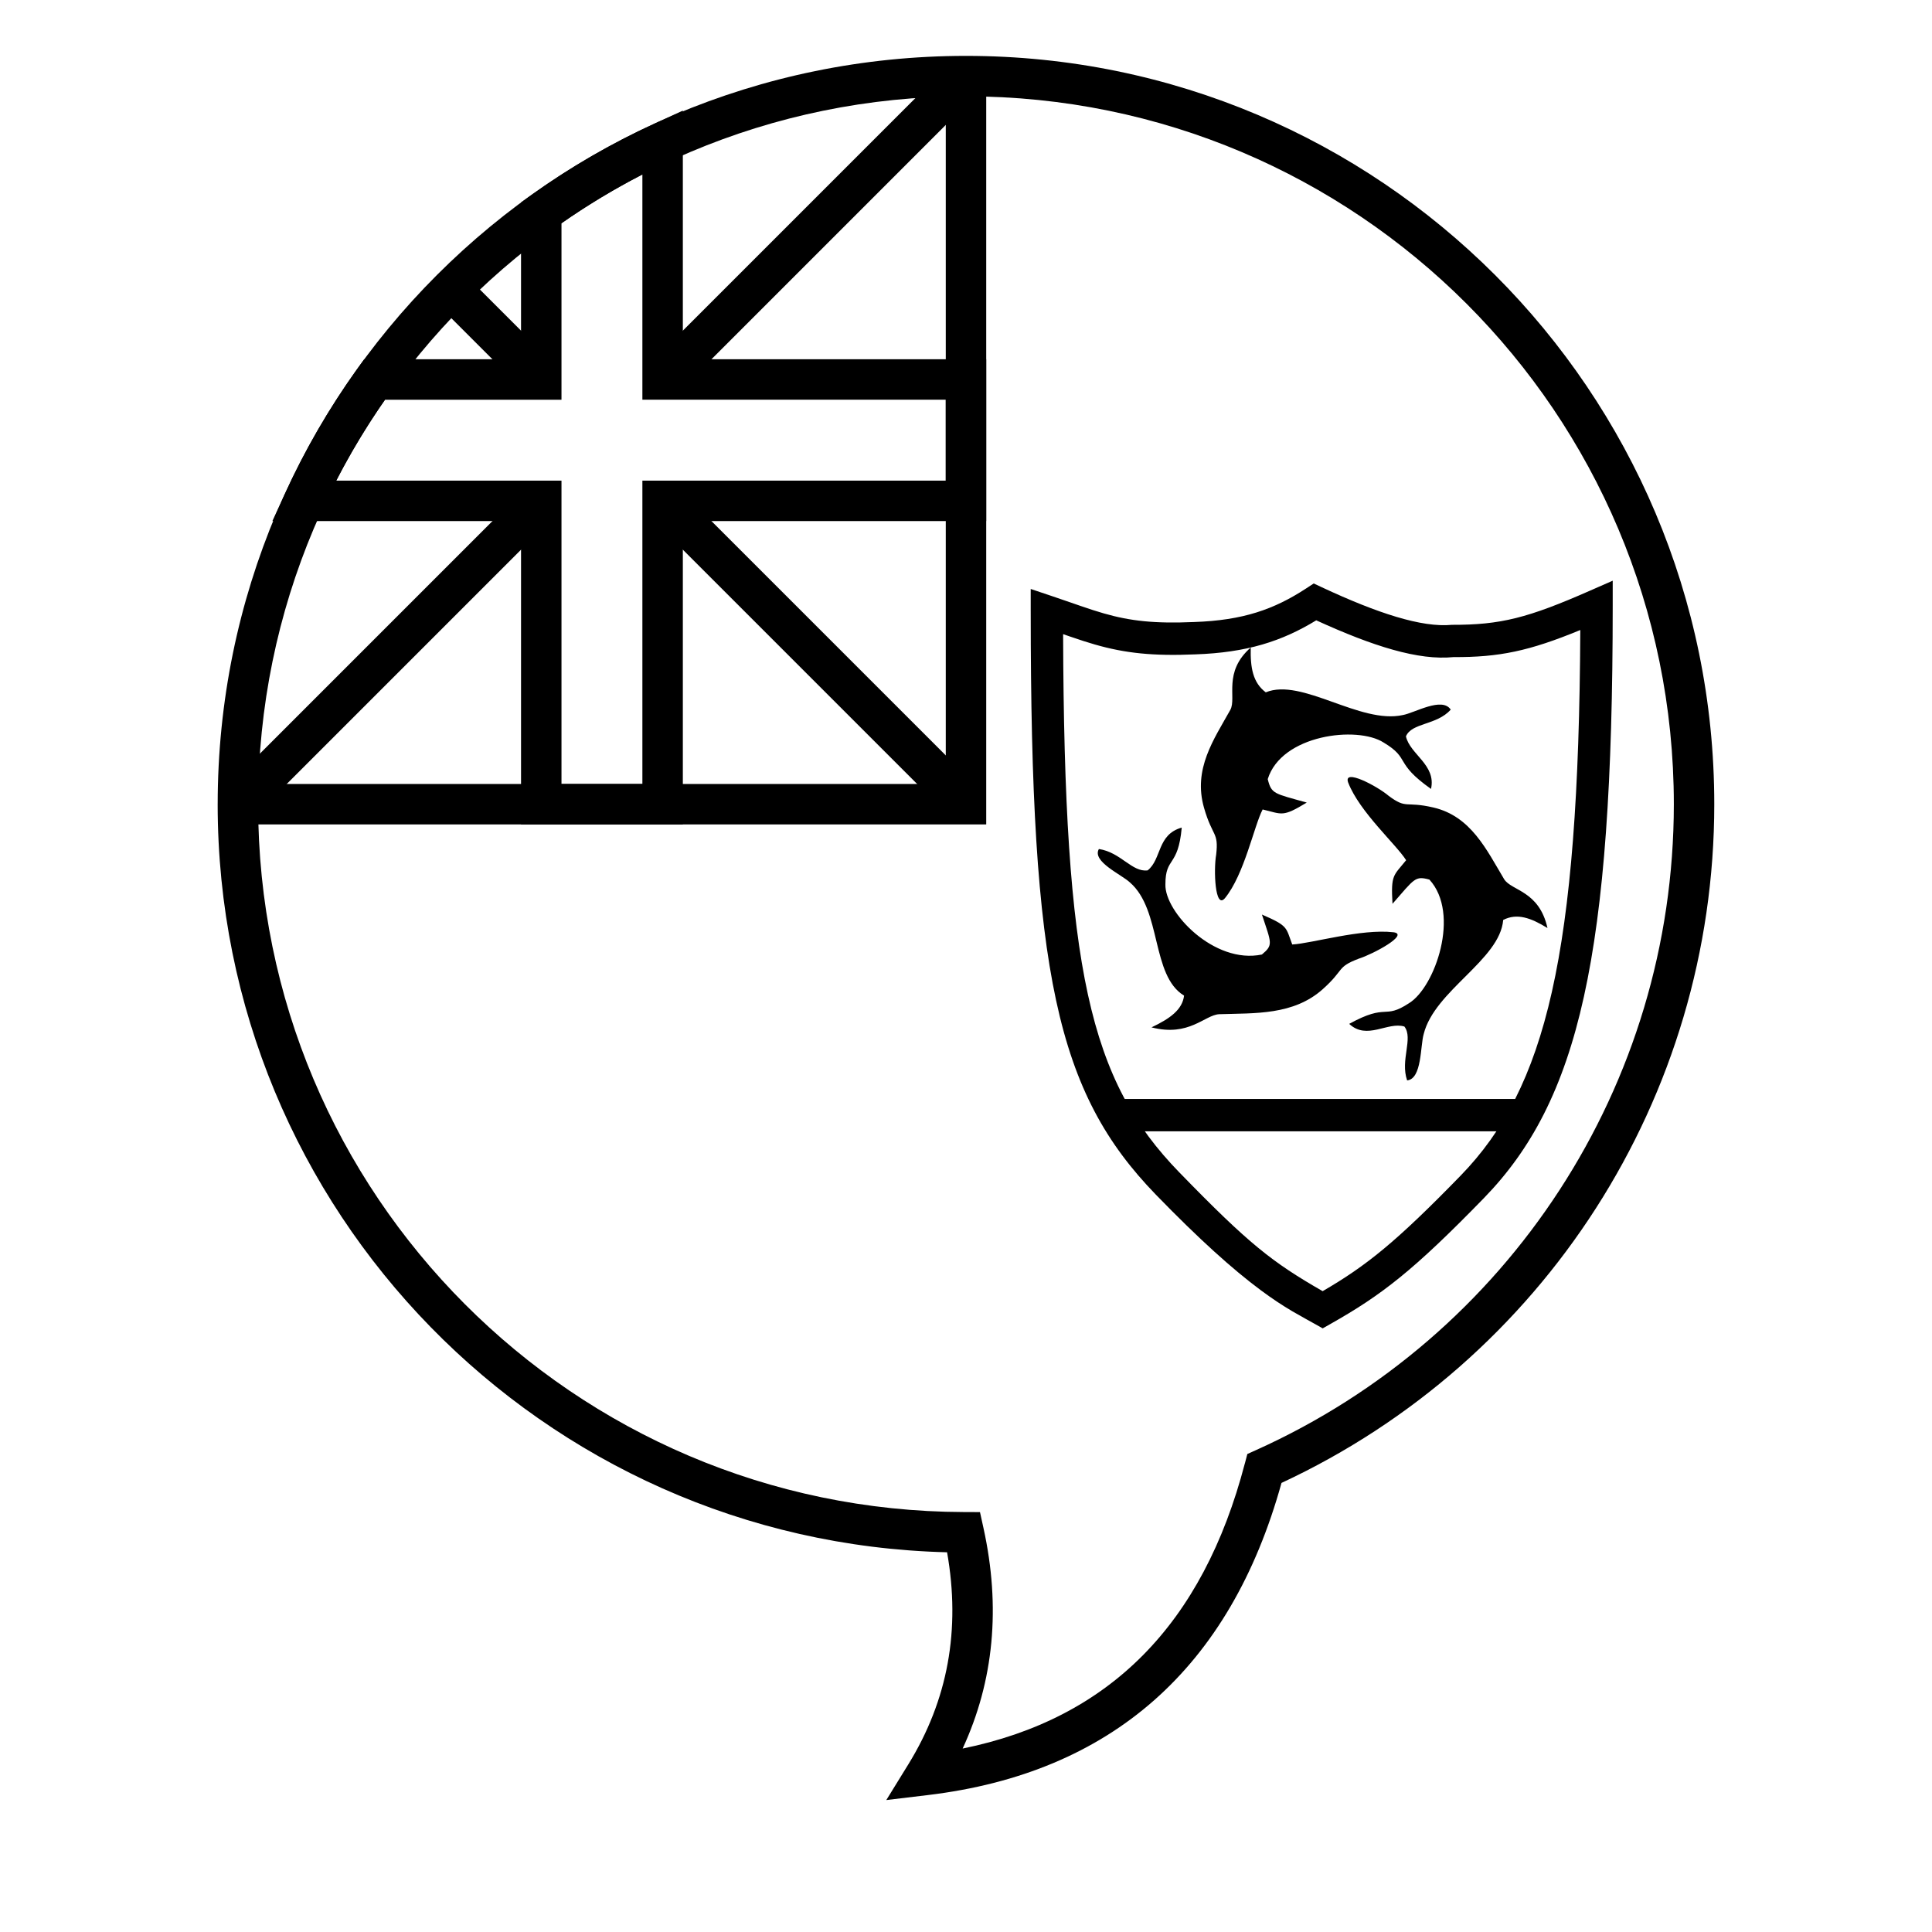
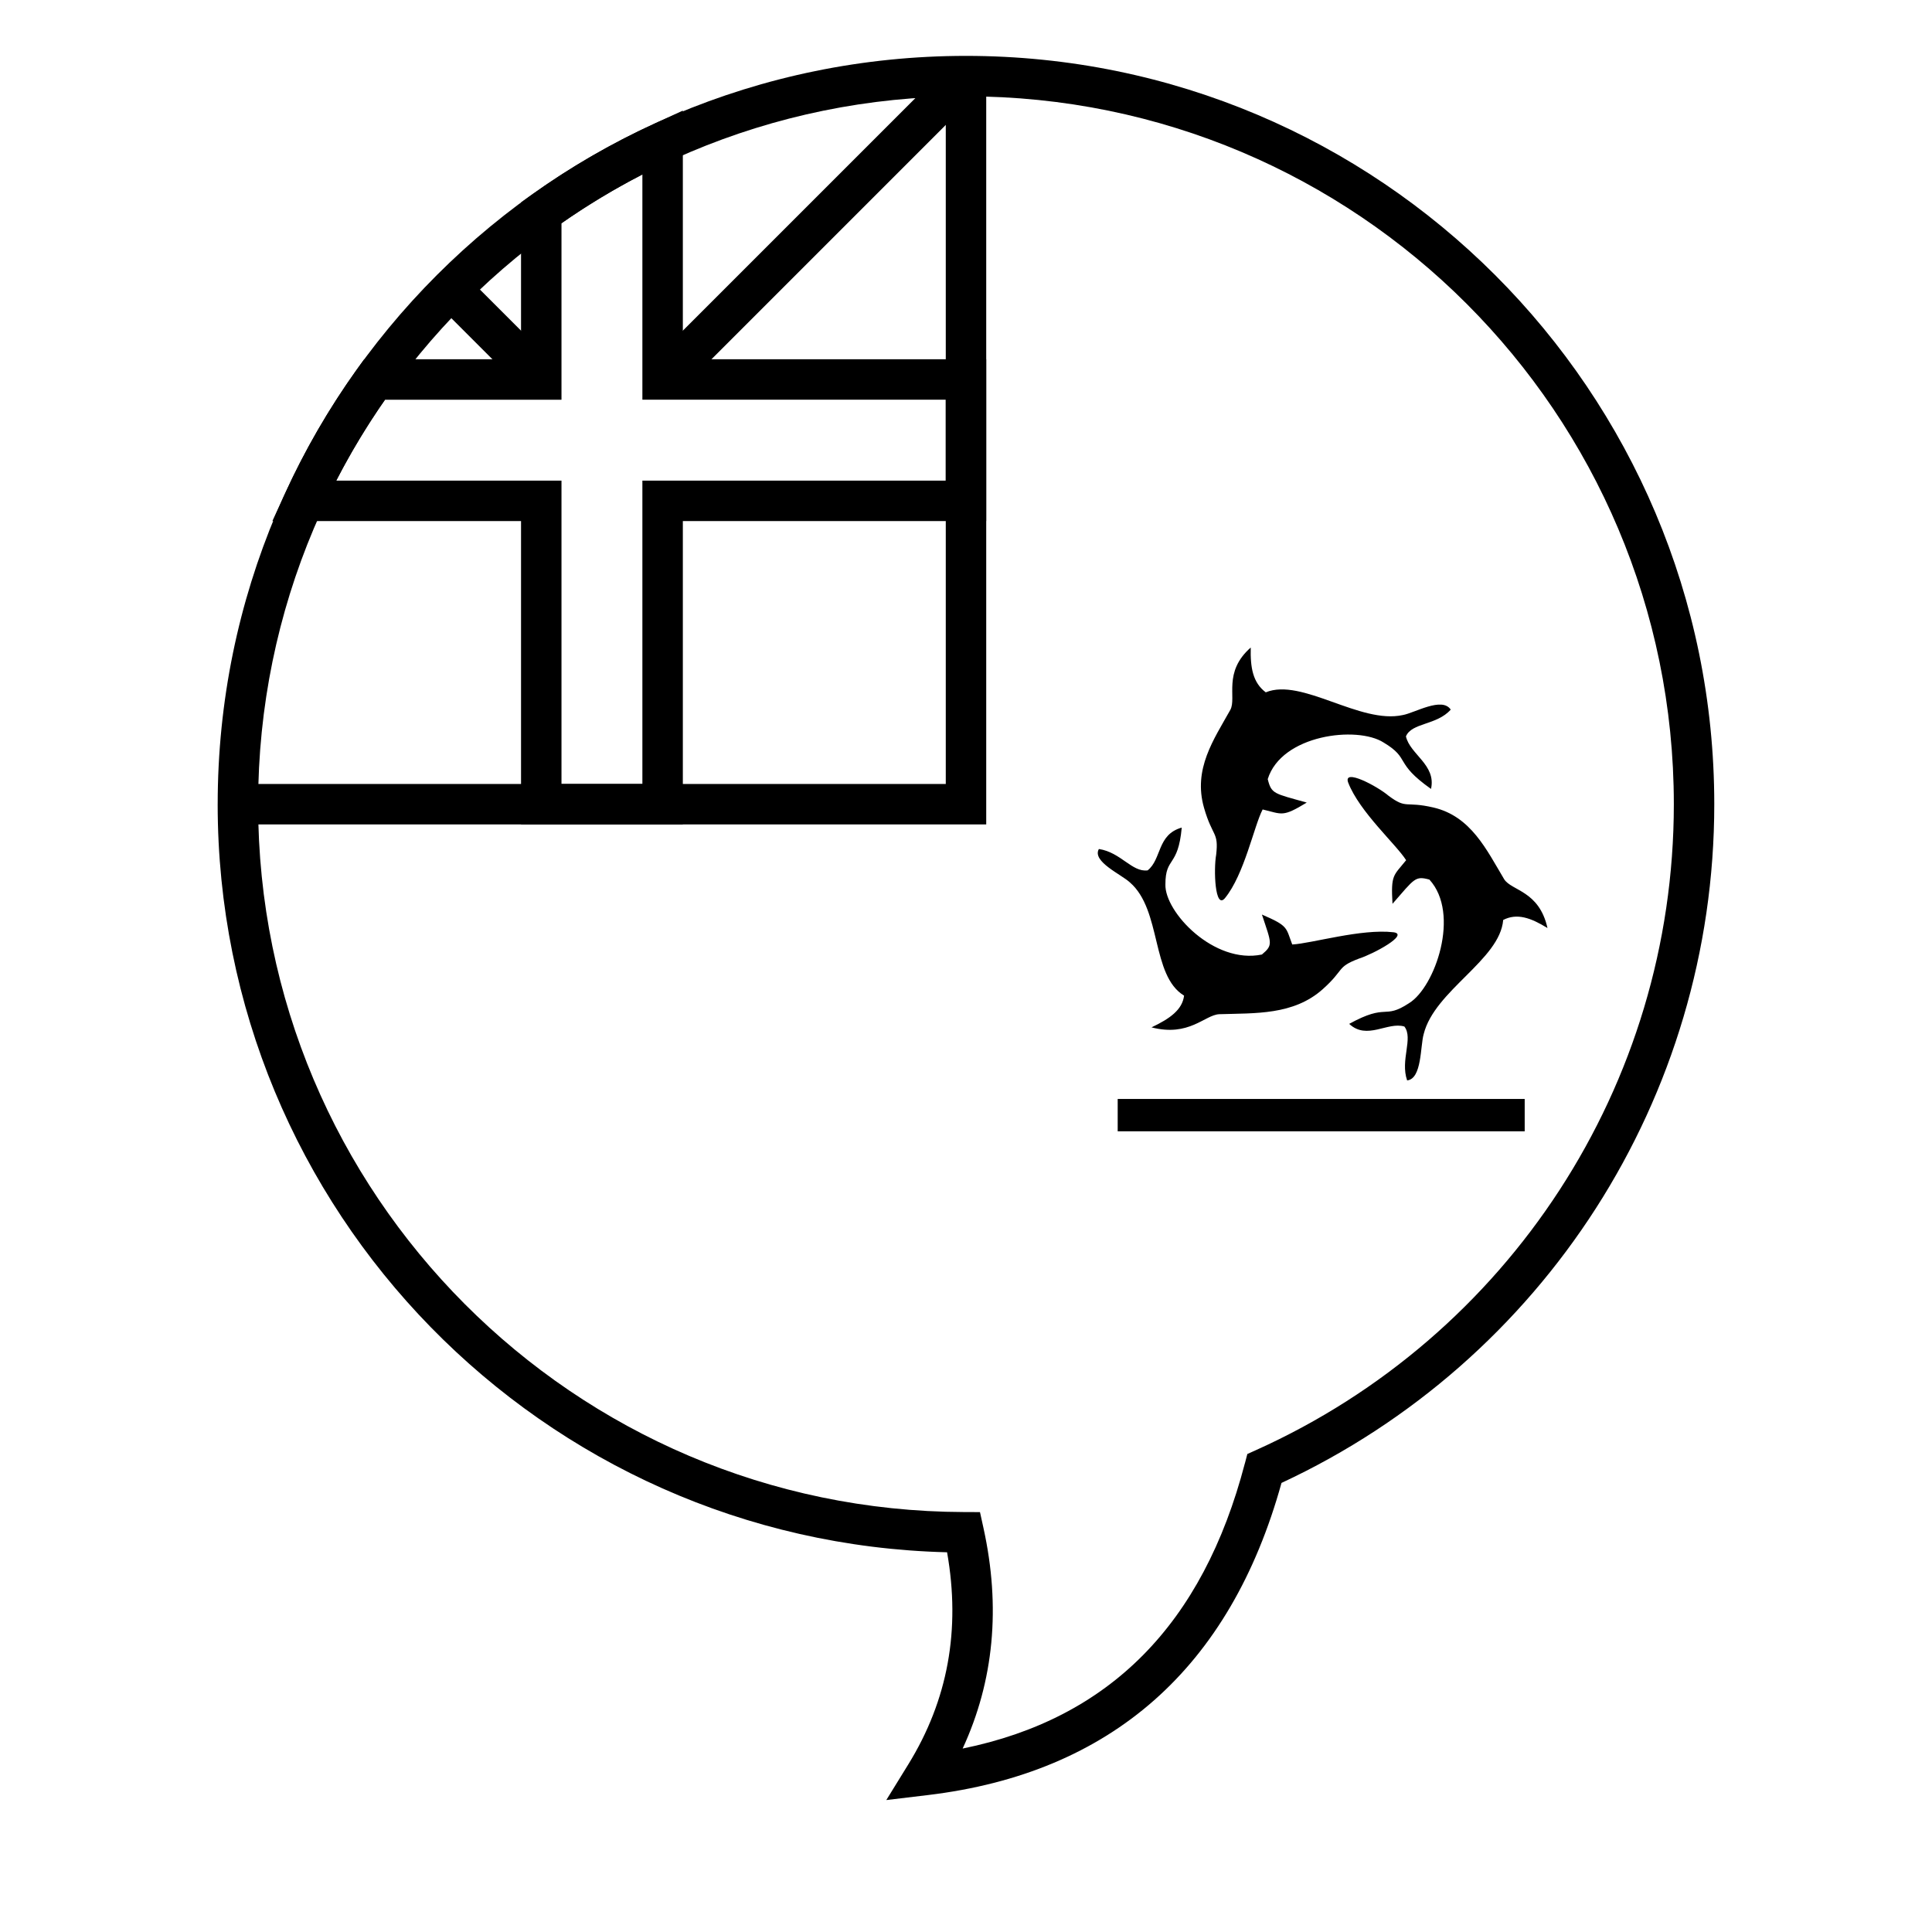
<svg xmlns="http://www.w3.org/2000/svg" fill="#000000" width="800px" height="800px" version="1.1" viewBox="144 144 512 512">
  <g>
    <path d="m394.64 351.76v-187.59h10.719v198.31h-198.31v-10.719z" />
    <path d="m292.8 271.37v80.395h21.438v-80.395h80.398v-21.441h-80.398v-59.691c-7.422 3.824-14.586 8.141-21.438 12.922v46.77h-46.773c-4.777 6.856-9.094 14.016-12.918 21.441zm-10.719 10.719h-65.898l3.488-7.594c5.328-11.617 11.777-22.684 19.234-33.055l1.605-2.231h41.57v-41.57l2.231-1.602c10.367-7.461 21.434-13.906 33.051-19.238l7.598-3.484v65.895h80.395v42.879h-80.395v80.395h-42.879z" />
    <path d="m323.39 248.36-7.582-7.582 80.395-80.395 7.582 7.578z" />
-     <path d="m315.81 280.52 7.582-7.578 80.395 80.395-7.582 7.578z" />
    <path d="m291.23 240.78-7.578 7.582-23.934-23.934 7.582-7.578z" />
-     <path d="m283.66 272.94 7.578 7.578-80.395 80.395-7.578-7.578z" />
-     <path d="m417.15 306.05v-5.965l5.652 1.898c1.898 0.637 8.121 2.789 7.43 2.555 2.633 0.902 4.488 1.504 6.297 2.023 7.066 2.031 13.527 2.731 23.914 2.281 12.977-0.438 21.211-3.352 29.707-8.906l1.996-1.309 2.164 1.012c14.645 6.836 26.465 10.727 34.465 9.945 12.867 0.035 20.129-1.805 36.594-9.051l6.016-2.644v6.57c0 92.855-8.957 131.18-34.172 157.09-18.691 19.211-27.066 25.648-40.578 33.289l-2.109 1.195-2.113-1.195c0.406 0.23-4.324-2.383-5.922-3.328-2.727-1.613-5.394-3.375-8.359-5.578-7.481-5.551-16.398-13.578-27.762-25.281-26.359-27.137-33.219-58.762-33.219-154.61zm39.371 148.63c18.398 18.945 24.582 23.793 37.996 31.492 11.598-6.742 19.445-13.02 36.547-30.602 22.668-23.297 31.324-58.555 31.73-144.61-13.578 5.602-21.52 7.234-33.605 7.176-9.262 0.934-21.262-2.836-36.371-9.742-9.082 5.551-18.445 8.562-32.047 9.02-11.238 0.484-18.621-0.312-26.613-2.609-1.973-0.57-3.953-1.211-6.707-2.156 0.258 0.09-0.539-0.188-1.715-0.594 0.281 89.035 6.988 118.13 30.785 142.63z" />
    <path d="m440.2 443.81v-8.574h107.86v8.574z" />
    <path d="m501.29 351.41c3.016 7.769 12.691 16.348 15.352 20.551-3.383 4.203-4.062 3.746-3.617 11.555 5.887-6.738 5.992-7.441 9.781-6.418 8.293 9.055 1.484 28.512-5.371 32.738-6.856 4.512-5.609-0.156-15.883 5.5 4.711 4.406 10.168-0.648 14.625 0.703 2.422 3.148-1.152 8.879 0.73 14.281 3.941-0.414 3.469-9.121 4.387-12.281 2.879-11.566 20.188-19.633 21.07-30.242 3.648-1.875 7.297-0.586 11.734 2.141-2.211-9.938-9.523-9.832-11.48-12.938-4.668-7.801-8.801-16.699-18.766-19.008-7.562-1.754-6.996 0.527-11.844-3.09-3.016-2.57-12.188-7.434-10.719-3.492zm-32.672 30.617c5.156-6.297 7.711-19.148 9.996-23.512 5.277 1.262 5.219 2.094 11.688-1.824-8.688-2.449-9.344-2.234-10.34-6.215 3.648-11.785 23.68-14.188 30.695-9.707 7.258 4.348 2.644 5.285 12.574 12.305 1.441-6.363-5.586-9.168-6.641-13.922 1.496-3.668 8.176-2.918 11.867-7.098-2.305-3.477-9.527 0.871-12.684 1.438-11.332 2.516-26.812-9.961-36.332-6.016-3.414-2.555-4.117-6.523-3.981-11.879-7.418 6.519-3.707 13.273-5.394 16.492-4.371 7.844-9.945 15.684-6.988 25.992 2.246 7.82 3.918 6.273 3.219 12.406-0.707 3.961-0.332 14.676 2.32 11.539zm44.664 9.031c-8.535-0.992-21.613 2.961-26.824 3.242-1.73-4.531-0.941-4.871-8.035-7.934 2.512 7.637 3.066 8.027-0.008 10.594-12.703 2.644-25.812-11.281-25.57-18.59-0.004-7.426 3.367-4.394 4.328-15.047-6.566 1.824-5.285 8.375-9.035 11.336-4.148 0.555-7.109-4.797-12.922-5.66-1.902 3.32 5.992 6.75 8.227 8.859 8.469 7.348 5.566 24.656 14.348 29.996-0.461 3.727-3.688 6.066-8.629 8.41 9.973 2.582 14.09-3.285 17.934-3.488 9.516-0.305 19.684 0.297 27.441-6.629 5.887-5.254 3.566-5.801 9.523-8.078 3.988-1.277 13.52-6.453 9.223-7.012z" />
    <path d="m201.69 357.12c0-109.52 88.785-198.31 198.31-198.31 109.52 0 198.3 88.785 198.3 198.31 0 77.938-45.375 147.6-114.69 179.87-13.598 49.047-45.078 76.891-93.699 82.719l-11.031 1.324 5.832-9.457c10.48-17.004 13.906-35.656 10.273-56.207-107.23-2.656-193.3-90.422-193.3-198.25zm272.22 174.69 0.648-2.481 2.336-1.051c66.809-30.066 110.69-96.609 110.69-171.16 0-103.6-83.984-187.59-187.59-187.59-103.61 0-187.59 83.988-187.59 187.59 0 103.39 83.652 187.28 187.01 187.59l4.293 0.016 0.922 4.195c4.617 20.977 2.777 40.527-5.516 58.465 38.91-7.922 63.637-32.895 74.789-75.574z" />
  </g>
</svg>